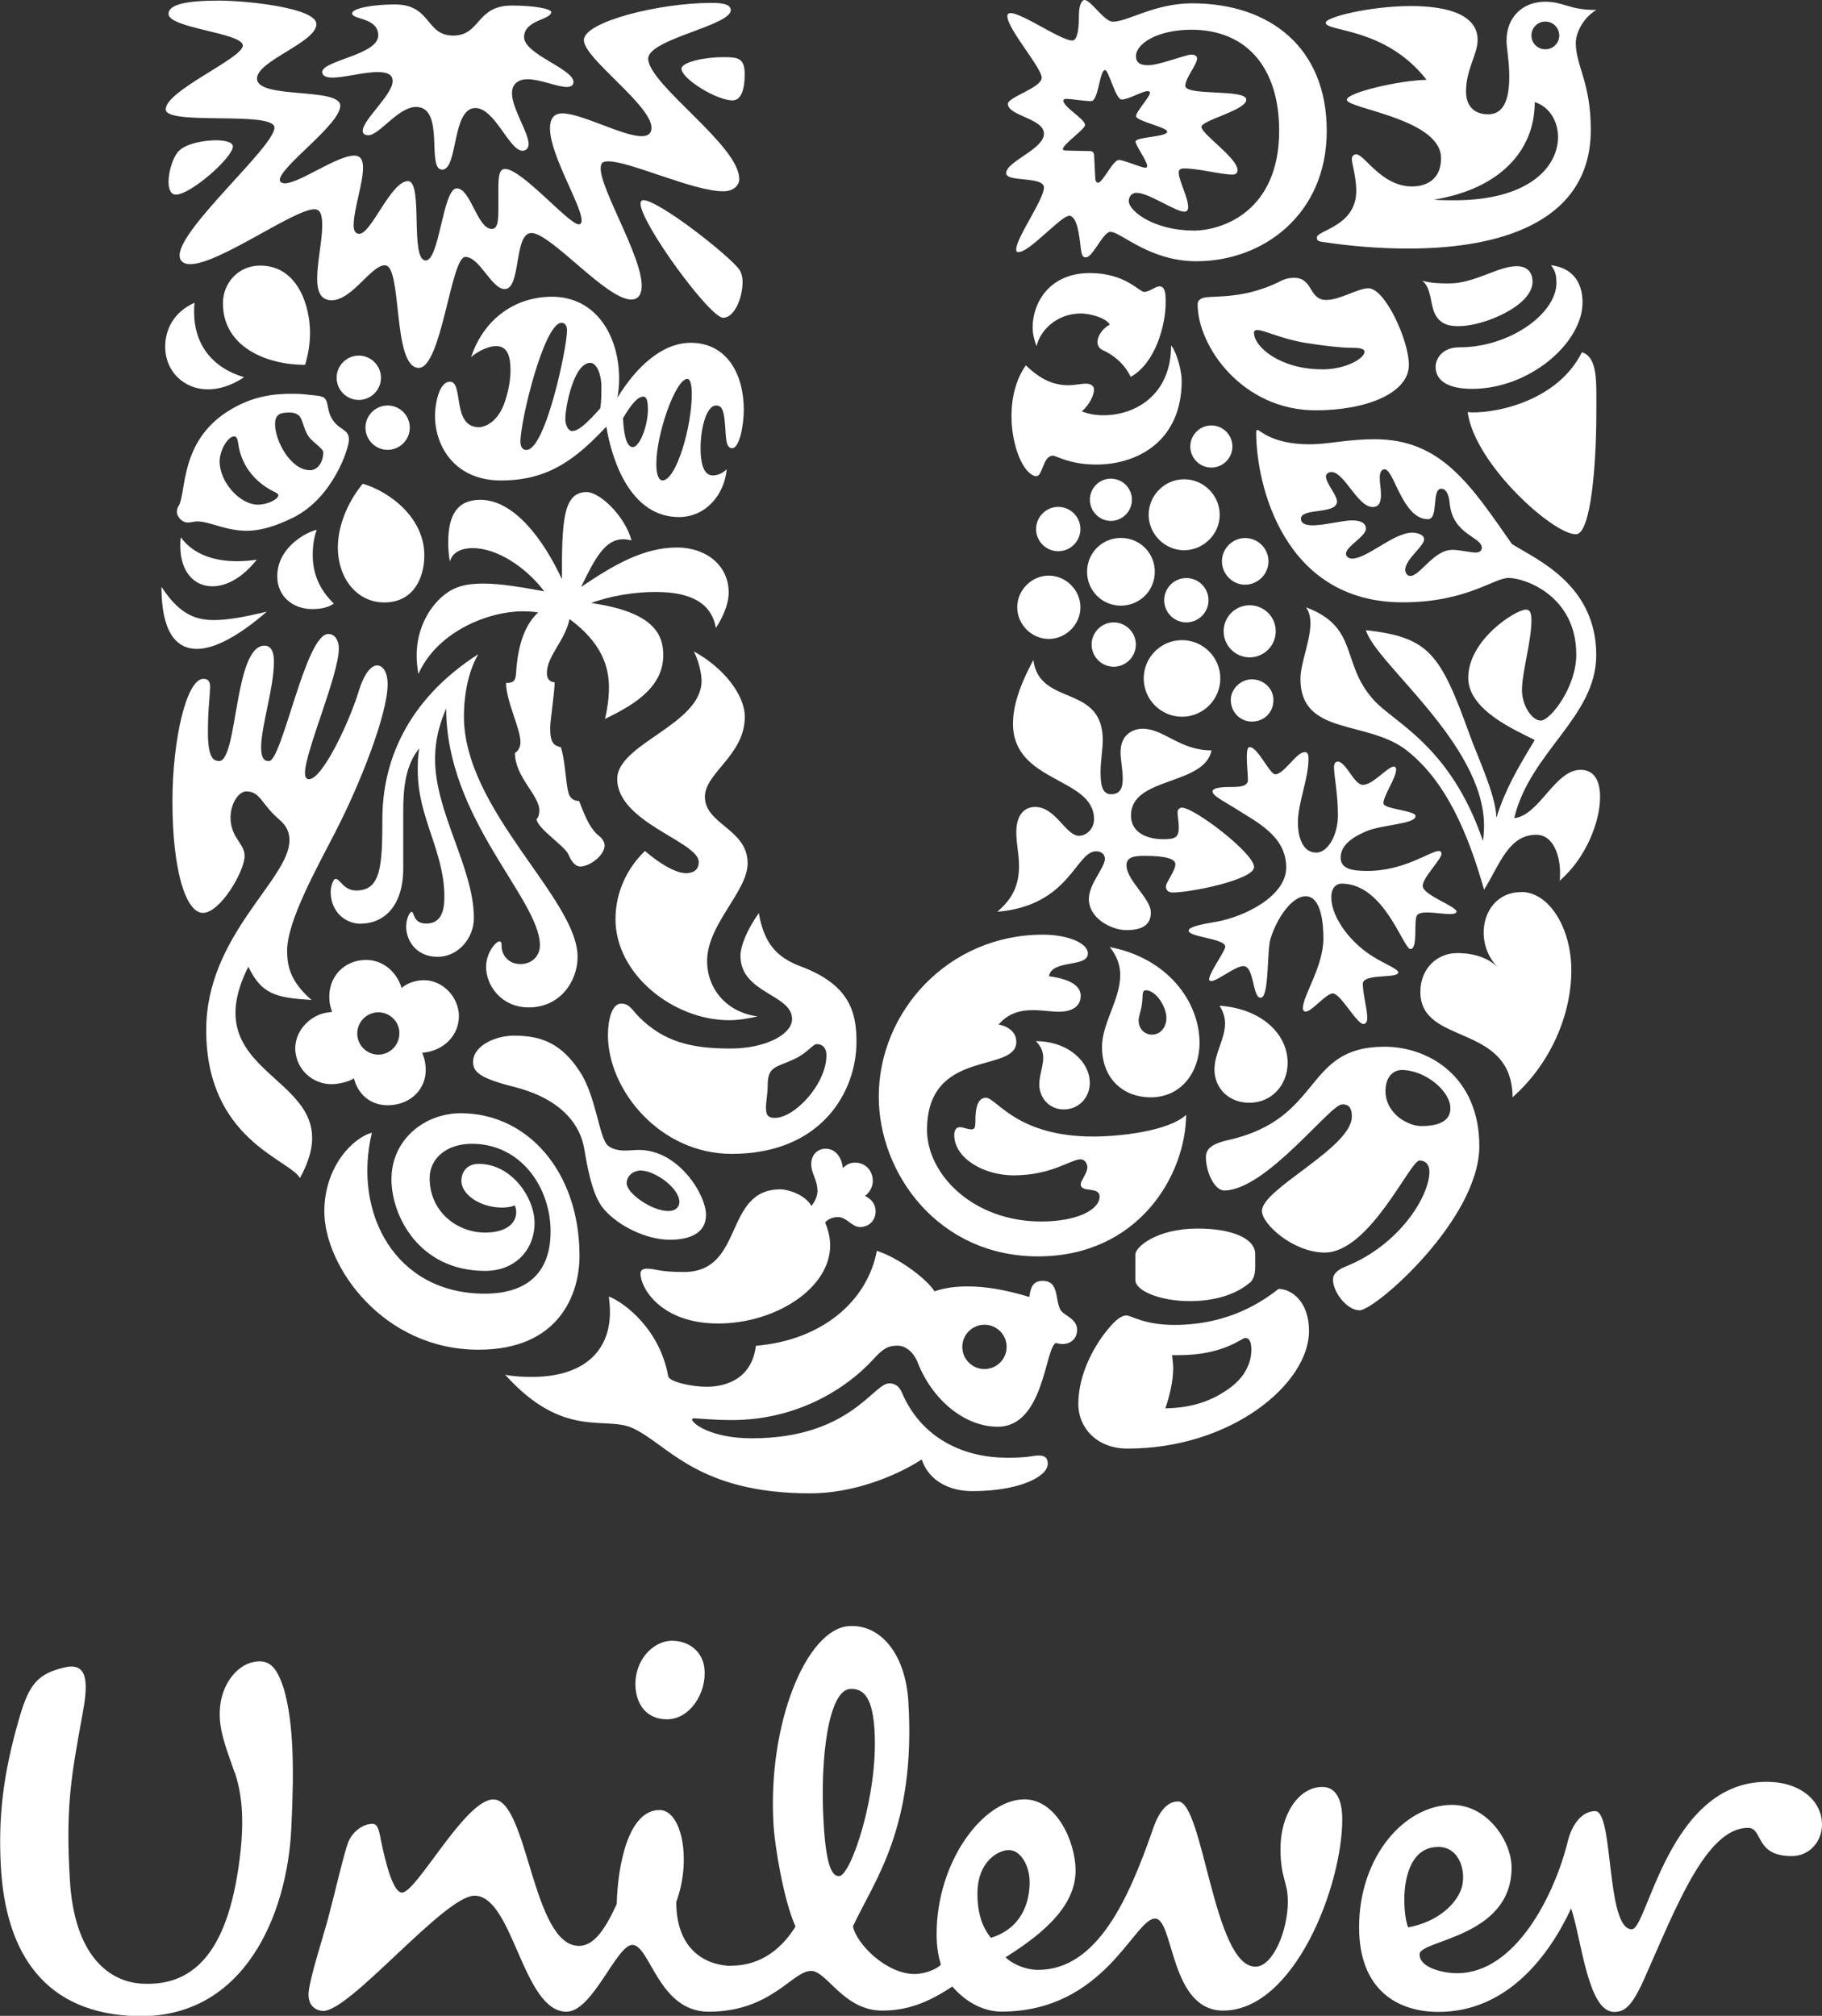
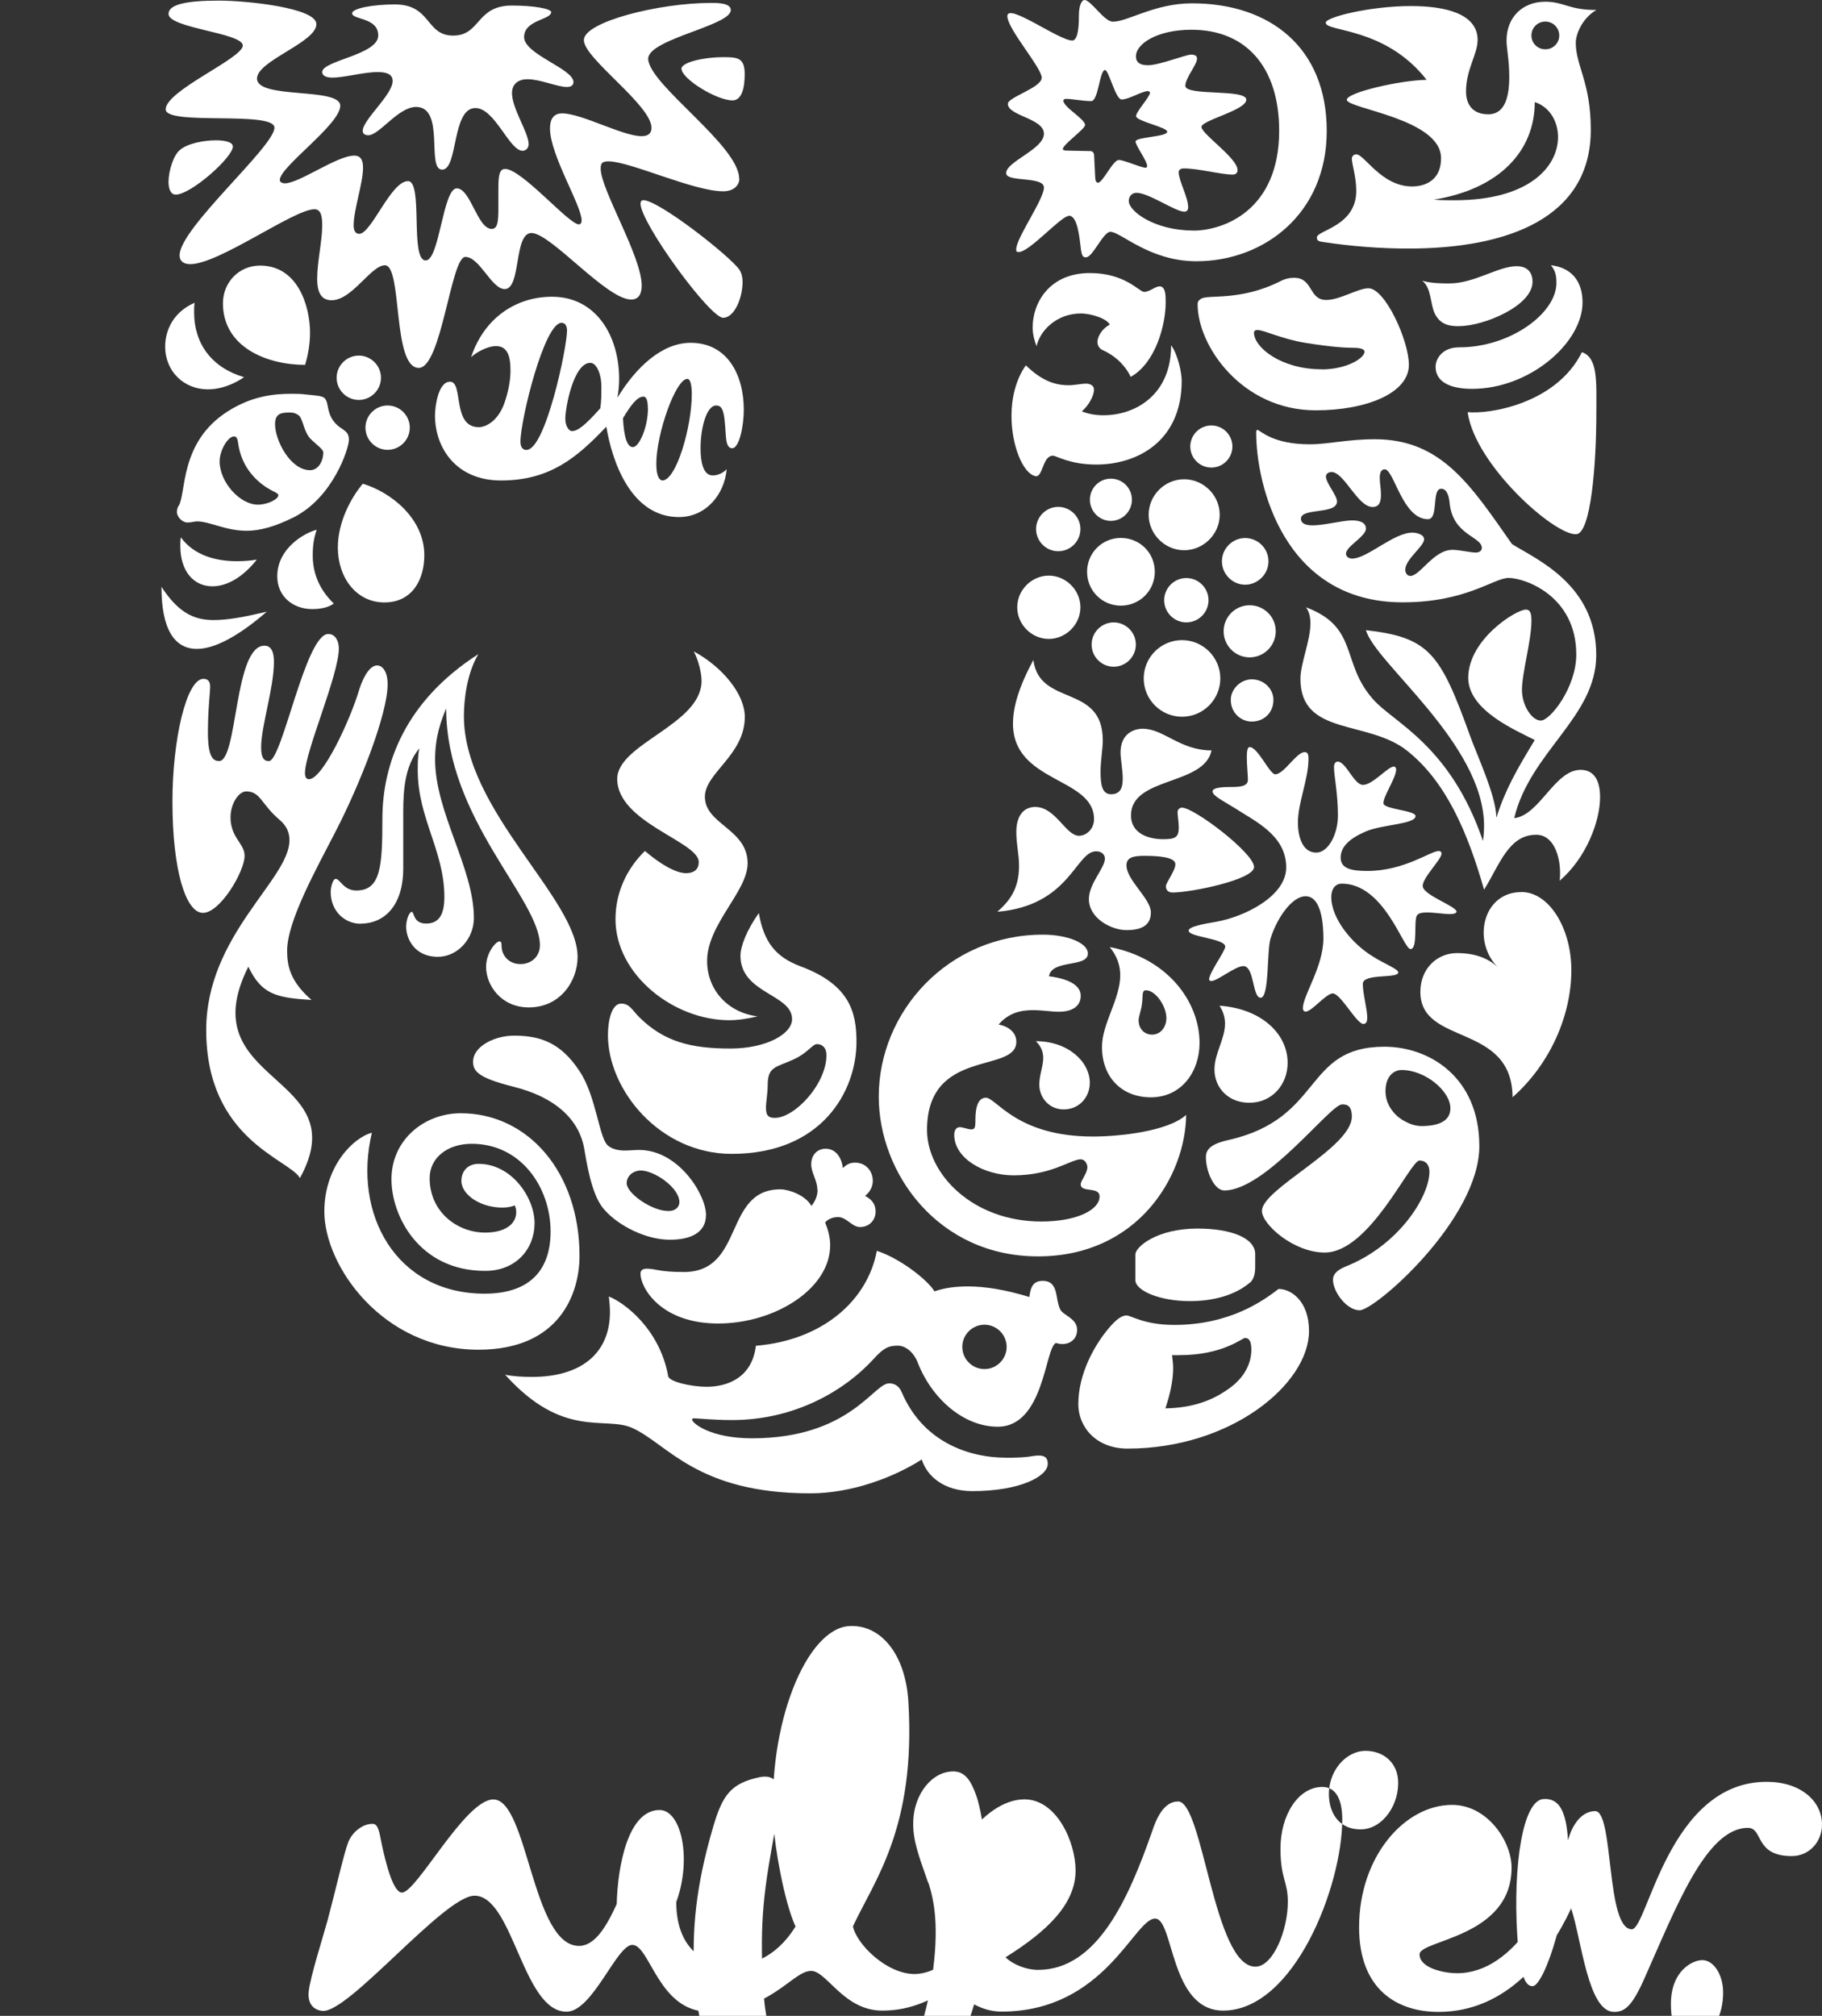
<svg xmlns="http://www.w3.org/2000/svg" id="Layer_1" viewBox="0 0 180.78 200">
  <rect x="0" y="0" width="180.78" height="200" fill="#333333" stroke="none" />
  <defs>
    <style>.cls-1{fill:#fff;stroke-width:0px;}</style>
  </defs>
  <path class="cls-1" d="m145.62,40.89c.72,5.23,8.64,12.27,10.79,12.11,1.43-.12,1.98-6.83,1.98-12.11,0-3.03.17-5.4-1.43-5.95-2.54,5.12-9.19,6.17-11.34,5.95m.44-2.31c5.72,0,10.96-4.57,10.96-8.58,0-1.87-.88-3.41-3.14-3.69.39.5.55.88.55,1.76,0,3.03-4.61,6.39-9.63,6.39-1.82,0-2.36,1.26-2.36,1.92,0,1.54,1.48,2.2,3.63,2.2m-1.21-6.22c-.77,0-1.87,0-2.48-1.21-.5-.99-.33-2.59-1.27-3.3.94.27,1.92.27,2.7.27,2.48,0,4.85-1.71,6.67-1.71,1.2,0,1.58.77,1.58,1.54,0,2.42-4.89,4.4-7.21,4.4" />
  <path class="cls-1" d="m21.73,75.51c1.87,0,1.48-11.45,4.51-11.45.72,0,.94.72.94,1.6,0,2.59-1.27,6.39-1.27,8.47,0,1.05.27,1.38.77,1.38,1.32,0,3.63-12.61,5.89-12.61.72,0,1.05.72,1.05,1.43,0,2.64-3.36,10.24-3.36,12.38,0,.33.11.6.39.6,1.38,0,4.13-5.94,5-8.92.5-1.54,1.16-2.37,1.76-2.37.55,0,1.05.61,1.05,1.87,0,2.97-2.76,9.96-5.18,14.64-1.87,3.63-4.79,8.86-4.79,11.78,0,1.49.27,3.03,2.42,4.9-3.52-.22-4.95-.55-6.27-3.3-5.89,11.72,10.84,10.57,5.12,20.97-1.04-1.87-9.3-3.8-9.3-14.69,0-9.41,8.26-14.92,8.26-18.82,0-.77-.27-1.43-.99-2.04-1.82-1.54-1.87-2.81-3.3-2.81-1.05,0-2.31,2.42-.99,4.57.44.71.83,1.16.83,1.82,0,1.54-2.42,5.66-4.13,5.66s-3.03-4.23-3.03-11.06c0-6.05,1.37-12.16,3.08-12.16.5,0,.66.33.66.77,0,.72-.22,2.15-.22,4.57,0,2.59.61,2.81,1.1,2.81" />
  <path class="cls-1" d="m35.77,91.64c2.31,0,4.24-1.71,4.24-5.5v-5.62c0-2.15.17-4.57,1.6-6.28-.16.72-.16,1.49-.16,2.2,0,4.73,2.64,7.98,2.64,12.55,0,1.7-.5,2.64-1.81,2.64s-1.16-1.16-1.43-1.16c-.22,0-.55.71-.55,1.49,0,1.16.83,2.97,3.14,2.97,1.98,0,3.58-1.81,3.58-3.85,0-4.95-3.85-10.46-3.85-15.74,0-2.31.61-3.85,1.1-5.06,0,10.95,9.3,18.93,9.3,23.5,0,1.05-.77,1.87-1.93,1.87-1.27,0-1.87-.99-1.87-1.76,0-.39-.06-.49-.22-.49-.33,0-1.32,1.1-1.32,2.53,0,1.81,1.48,4.02,4.24,4.02,3.14,0,4.84-2.64,4.84-5.01,0-5.78-11.28-14.53-11.28-23.88,0-1.6.27-4.18,1.43-6.16-7.27,4.67-9.52,10.9-9.52,16.35,0,4.74-.17,7.1-2.59,7.1-1.27,0-1.6-1.15-2.04-1.15-.33,0-.5.99-.5,1.26,0,2.04,1.49,3.19,2.97,3.19" />
  <path class="cls-1" d="m131.15,36.65c2.42,0,4.24-1.1,4.24-1.76,0-.22-.33-.38-1.05-.38s-2.15-.06-4.85-.5c-2.32-.38-4.08-1.27-4.74-1.27-.22,0-.33.11-.33.27,0,1.43,2.65,3.63,6.73,3.63m-12-6.99c.7-.47,3.8.27,7.81-1.71.49-.27.99-.38,1.43-.38,1.93,0,1.43,2.2,3.2,2.2,1.38,0,3.14-1.16,4.19-1.16,1.64,0,4.01,5.17,4.01,7.6,0,2.81-4.23,4.51-9.24,4.51-7.31,0-11.72-6.38-11.72-10.51,0-.33.16-.44.33-.55" />
  <path class="cls-1" d="m36.92,112.38c-1.82.44-4.74,3.3-4.74,7.82,0,5.39,5.78,13.71,15.3,13.71,8.04,0,10.02-5.56,10.02-9.31,0-8.31-5.12-14.15-11.78-14.15-3.63,0-6.88,2.64-6.88,6.55,0,3.64,2.75,9.09,9.3,9.09,3.08,0,4.9-2.2,4.9-4.73s-2.26-5.89-5.56-5.89c-.99,0-1.7.65-1.7,1.7,0,1.32,1.82,2.64,4.07,2.64.55,0,.99-.11,1.21-.22.11.17.16.44.16.66,0,1.27-1.21,2.04-3.08,2.04-2.81,0-5.51-2.09-5.51-5.4,0-1.98,1.71-3.41,4.18-3.41,4.9,0,7.82,4.35,7.82,8.7,0,3.91-2.14,6.17-6.55,6.17-8.81,0-13.1-7.93-11.18-15.97" />
  <path class="cls-1" d="m95.48,133.63c0,1.22.99,2.2,2.2,2.2s2.2-.99,2.2-2.2-.99-2.2-2.2-2.2c-1.21,0-2.2.99-2.2,2.2m4.27,11c2.64,0,2.51-.22,3.33-.22s.88.49.88.83c0,1.21-2.7,2.7-7.49,2.7-2.81,0-4.51-1.49-5.01-3.14-2.75,1.76-6.93,3.36-11.06,3.36-11.28,0-14.14-4.9-17.67-6.49-2.7-1.21-6.83,1.15-12.61-5.28.77.17,1.82.22,2.64.22,5.06,0,7.76-2.47,7.76-6.44,0-.5-.05-1.04-.11-1.54,1.54.6,5.06,3.24,5.89,7.92.11.55,2.37,1.04,3.8,1.04,1.98,0,4.51-.83,4.9-4.07,6.6-.55,11.07-4.46,12-9.42,2.36.77,5.06,2.92,5.72,4.02.94-.33,2.03-.49,3.3-.49,1.76,0,3.75.33,6.11,1.05.11-.72.22-1.6,1.32-1.6,1.65,0,1.21,1.82,1.76,2.86.28.55,1.66.88,1.66,1.98s-.89,1.43-1.43,1.43c-.22,0-.5-.05-.66-.11-1.1.38-1.15,8.31-5.78,8.31-3.41,0-6.55-2.81-7.93-6.33-.39-1.04-1.21-1.71-1.98-1.71-.88,0-1.38.17-2.42,1.33-2.97,3.24-7.93,6.05-14.04,6.05-1.87,0-3.36-.17-3.74-.17-.22,0-.22.06-.22.11,0,.39,1.87,1.87,5.94,1.87,9.69,0,12.06-5.45,13.6-5.45.22,0,.88,0,1.26.88,2.25,5.28,7.18,6.49,10.26,6.49" />
  <path class="cls-1" d="m133.14,109.58c-1.16,0-7.55,8.53-11.67,8.53-.99,0-1.82-1.87-1.82-3.3,0-.77.49-1.32,2.26-1.71,9.46-2.15,7.37-9.25,15.46-9.25,4.46,0,9.41,3.03,9.41,9.86,0,7.27-10.34,16.29-11.88,16.29-1.27,0-2.64-1.82-2.64-3.03,0-.38.17-.88,1.27-1.32,5.27-2.1,8.3-6.94,8.3-9.41,0-.55-.27-1.1-.99-1.1-.93,0-4.94,9.13-9.4,9.13-3.09,0-6.23-2.8-6.23-4.13,0-2.2,8.92-6.27,8.92-9.36,0-1.16-.55-1.21-.99-1.21m5.93-3.41c-.77,0-1.6.61-1.6,2.1,0,1.65,1.27,2.69,1.98,3.02.39.22.99.44,1.59.44,1.6,0,2.87-.44,2.87-1.76,0-1.7-2.48-3.8-4.84-3.8" />
  <path class="cls-1" d="m36.26,42.43c0,1.21.99,2.2,2.2,2.2s2.2-.99,2.2-2.2-.99-2.2-2.2-2.2c-1.21,0-2.2.99-2.2,2.2m-2.86-4.95c0,1.21.99,2.2,2.2,2.2s2.2-.99,2.2-2.2-.99-2.2-2.2-2.2-2.2.99-2.2,2.2m-1.98,15.08c-1.27.33-3.91,1.87-3.91,4.62,0,1.98,1.54,3.25,3.47,3.25.99,0,1.7-.22,2.14-.55-1.54-1.49-2.09-3.14-2.09-4.79,0-1.16.17-1.87.39-2.53m-13.48.77c-.05.28-.05.55-.05.82,0,2.59,1.37,4.02,3.19,4.02,1.37,0,2.97-.83,4.4-2.65-.6.11-1.32.16-1.98.16-2.03,0-4.23-.55-5.55-2.36m-1.93,4.9c0,4.18,1.27,6.16,3.52,6.16,1.76,0,4.13-1.27,6.93-3.69-2.15.5-3.8.83-5.28.83-1.98,0-3.52-.77-5.17-3.3m14.25-22.02c.27-.88.49-1.98.49-3.19,0-2.64-1.21-6.66-4.95-6.66-2.14,0-3.69,1.7-3.69,3.74,0,4.35,4.35,6.11,8.15,6.11m-4.68,13.87c-1.81,0-3.8-2.26-3.8-4.29,0-1.1.82-2.48,1.43-2.48.22,0,.33.17.39.55.33,2.7,2.09,4.24,3.74,5.01.17.11.27.17.27.27,0,.39-1.05.94-2.04.94m5.07-6.72c.38.52,1.43,1.16,1.43,1.54,0,.77-.44,1.76-1.32,1.76-1.93,0-3.47-2.92-3.47-4.57,0-1.04.6-1.15,1.43-1.15.39,0,.55.05.83.22.5.27.5,1.37,1.1,2.2m-12.93,6.83c-.1.17-.17.39-.17.61,0,.5.55,1.05,1.04,1.05.44,0,.72-.11.94-.11,1.32,0,2.81.93,4.96.93,1.26,0,2.75-.39,4.62-1.32,3.96-1.98,5.51-6.88,5.51-7.71,0-1.05-.84-.91-1.54-1.87-.7-.96-.43-1.81-.88-2.26-.26-.26-1.04-.27-2.04-.38-.33-.04-.77-.05-1.21-.05-1.81,0-3.97.22-6.38,1.76-4.77,3.05-4.07,8.09-4.84,9.36m18.27-2.2c-1.21,1.43-2.48,3.85-2.48,6.33,0,2.97,1.82,5.45,4.62,5.45s3.96-2.31,3.96-4.68c0-3.69-3.36-6.28-6.11-7.1m-11.78-10.57s-1.6,1.21-3.58,1.21c-2.36,0-4.24-1.76-4.24-4.24,0-1.71.88-3.47,2.92-4.35-.05.33-.05.61-.05.94,0,3.14,1.76,5.5,4.95,6.44" />
  <path class="cls-1" d="m121.24,55.69c0,1.27,1.05,2.32,2.3,2.32s2.32-1.04,2.32-2.32-1.05-2.31-2.32-2.31c-1.25,0-2.3,1.04-2.3,2.31m.17,6.94c0,1.43,1.16,2.59,2.58,2.59s2.59-1.16,2.59-2.59-1.16-2.58-2.59-2.58-2.58,1.16-2.58,2.58m-7.93,4.68c0,2.09,1.7,3.8,3.8,3.8s3.8-1.71,3.8-3.8-1.71-3.8-3.8-3.8c-2.1,0-3.8,1.71-3.8,3.8m2.03-7.76c0,1.21.99,2.2,2.2,2.2s2.2-.99,2.2-2.2-.99-2.2-2.2-2.2-2.2.99-2.2,2.2m-7.2,4.4c0,1.21.99,2.2,2.19,2.2s2.2-.99,2.2-2.2-.99-2.2-2.2-2.2c-1.2,0-2.19.99-2.19,2.2m5.66-12.88c0,1.92,1.6,3.52,3.52,3.52s3.53-1.59,3.53-3.52-1.6-3.52-3.53-3.52c-1.93,0-3.52,1.59-3.52,3.52m4.13-6.77c0,1.15.94,2.09,2.09,2.09s2.09-.94,2.09-2.09-.94-2.09-2.09-2.09-2.09.94-2.09,2.09m-9.96,5.28c0,1.16.94,2.1,2.08,2.1s2.09-.94,2.09-2.1-.94-2.09-2.09-2.09-2.08.93-2.08,2.09m-.28,7.15c0,1.87,1.49,3.36,3.35,3.36s3.37-1.48,3.37-3.36-1.49-3.36-3.37-3.36c-1.86,0-3.35,1.49-3.35,3.36m-6.93,3.52c0,1.71,1.43,3.14,3.13,3.14s3.14-1.43,3.14-3.14-1.44-3.14-3.14-3.14-3.13,1.43-3.13,3.14m1.87-7.76c0,1.21.99,2.2,2.2,2.2s2.2-.99,2.2-2.2-.99-2.2-2.2-2.2-2.2.99-2.2,2.2m19.32,16.95c0-1.1.99-2.04,2.08-2.04,1.21,0,2.15.94,2.15,2.04,0,1.27-.94,2.15-2.15,2.15-1.09,0-2.08-.88-2.08-2.15" />
  <path class="cls-1" d="m123.55,132.75c.28,0,.61.16.61,1.15,0,1.21-.55,2.81-2.52,4.07-1.38.94-3.25,1.71-6.01,1.76.44-1.32.77-2.69.77-4.01,0-.44-.06-.77-.11-1.27h.72c4.35,0,6.23-1.71,6.54-1.71m.44-5.45c.45-.38.55-.99.55-1.6v-1.27c0-1.6-2.41-2.53-5.72-2.53-4.02,0-6.17,1.81-6.17,2.58v2.53c0,1.05,2.42,2.09,5.4,2.09,2.37,0,4.52-.61,5.94-1.82m2.87.61c-1.43,1.1-4.78,3.57-10.35,3.57-2.97,0-4.29-.94-4.74-.94-.55,0-1.16.55-1.76,1.27-1.31,1.54-3.02,4.41-3.02,7.54,0,2.2,1.71,4.4,4.89,4.4,10.3,0,18-6.44,18-11.66,0-2.97-1.76-4.18-3.03-4.18" />
  <path class="cls-1" d="m128.78,81.62c0,1.37.44,2.97,1.82,2.97,1.16,0,2.15-1.76,2.15-3.69,0-2.2-.39-3.91-.39-4.79,0-.38.17-.55.39-.55.83.06,1.6,2.31,2.48,2.31.99,0,2.47-1.82,3.08-1.82.16,0,.22.22.22.28,0,.83-1.27,2.64-1.27,3.36,0,.6,3.19.71,3.19,1.27,0,.83-3.35.83-4.95,1.54-1.54.66-2.48,1.48-2.48,2.59s1.11,1.32,2.65,1.32c3.68,0,6.26-1.98,7.09-1.98.17,0,.27.11.27.27,0,.55-1.87,2.37-1.87,3.19,0,.93,3.42,2.03,3.36,2.58-.06.16-.28.22-.66.22-.61,0-1.54-.16-2.26-.16-.44,0-.83.05-.99.27-.38.44.11,3.36-.66,3.36-.72,0-2.59-6.49-6.82-6.49-.61,0-1.04.49-1.04,1.32,0,2.2,2.15,4.73,4.18,5.94.93.61,2.47,1.21,2.47,1.54,0,.66-3.52.06-3.52,1.15,0,.99.44,2.48.44,3.36,0,.28-.06.61-.39.61-.66,0-2.26-3.03-3.03-3.03-.66,0-2.09,1.81-2.7,1.81-.16,0-.27-.16-.27-.33,0-1.27,2.04-4.13,2.04-6.94,0-1.32-.17-4.18-1.77-4.18-1.32,0-2.81,2.09-3.47,4.18-.39,1.21-.11,5.89-.99,5.89-.83,0-.61-3.14-1.71-3.14-.81,0-2.58,1.48-3.18,1.48-.11,0-.22-.05-.22-.16,0-.66,1.6-2.81,1.6-3.25,0-.82-3.63-.93-3.63-1.59,0-.39,1.43-.66,2.75-.88,2.8-.5,6.93-2.53,6.93-5.39,0-3.19-3.08-4.57-5.11-5.89-1.05-.66-2.2-1.21-2.2-1.65s1.32-.44,1.87-.44c.82,0,1.64-.05,1.64-.71,0-.5-.11-1.48-.11-2.26,0-.55.06-.99.28-.99.82,0,1.98,2.7,2.54,2.7.88,0,2.09-2.2,2.92-2.2.27,0,.38.17.38.66,0,2.04-1.05,4.34-1.05,6.33m-26.25-16.13c.61,4.68,6.89,2.31,6.89,7.98,0,.83-.22,2.04-.22,3.08,0,1.21.11,2.26,1.04,2.26s1.16-.66,1.16-1.54-.22-1.98-.22-2.59c0-1.93,1.38-2.37,2.2-2.37,2.09,0,3.69,2.15,6.83,2.15-.72,3.52-7.99,2.59-7.99,6.44,0,1.93,1.93,2.37,3.2,2.37,1.16,0,1.54-.17,1.54-1.15,0-.55-.12-1.16-.12-1.54,0-.22.17-.44.44-.44,1.21,0,7.15,4.51,7.15,5.89,0,1.26-6.27,2.53-8.09,2.53-.55,0-.66-.39-.66-.61,0-.38.94-1.54.94-2.2,0-.49-.82-.83-3.03-.83-1.05,0-1.82.11-1.82.94,0,1.48,2.42,3.3,2.42,4.67,0,1.1-.66,1.76-2.42,1.76-1.49,0-3.73-1.16-3.73-3.08,0-1.54,1.59-3.08,1.59-4.02,0-.28-.21-.72-.87-.72-2.04,0-2.59,5.39-9.8,6,1.16-1.04,2.15-2.2,2.15-4.56,0-1.16-.27-2.1-.27-3.36,0-1.65.77-2.48,1.87-2.48,2.04,0,3.03,2.86,4.35,2.86.72,0,1.49-.66,1.49-1.65,0-4.18-8.04-3.58-8.04-9.47,0-1.6.54-3.58,2.03-6.33" />
  <path class="cls-1" d="m112.98,101.27c0,.77.55,1.38,1.32,1.38.88,0,1.43-.77,1.43-1.65,0-1.15-1.05-2.75-2.04-2.75-.44,0-.27.66-.39,1.38-.05.55-.33,1.21-.33,1.65m-2.87-7.32c5.78,1.1,8.92,5.45,8.92,9.52,0,2.81-1.76,5.39-4.84,5.39-2.81,0-4.84-1.92-4.84-5.01,0-2.31,1.81-4.73,1.81-7.1,0-.93-.28-1.87-1.05-2.81m-7.31,9.36c.55.55.72,1.1.72,1.65,0,.83-.39,1.71-.39,2.64,0,1.32.99,2.47,2.42,2.47,1.54,0,2.59-1.21,2.59-2.64,0-2.09-2.16-4.13-5.35-4.13m18.22-3.52c.39.6.55,1.21.55,1.76,0,1.54-1.05,2.97-1.05,4.57,0,1.82,1.38,3.3,3.46,3.3,2.26,0,3.8-1.81,3.8-3.96,0-2.91-2.65-5.39-6.77-5.67m-16.9-2.92c2.54.33,3.14,1.21,3.14,1.93,0,1.21-1.1,1.59-2.15,1.59-.77,0-1.65-.16-2.59-.16-1.21,0-2.42.27-3.41,1.43.71.11,1.76.61,1.76,1.71,0,3.19-8.86.55-8.86,8.75,0,4.35,4.51,9.08,11.34,9.08,3.53,0,5.78-1.16,5.78-2.48,0-1.04-1.87-.33-1.87-1.21,0-.38.66-1.1.66-1.71,0-.27-.22-.77-.66-.77-.99,0-2.87,1.59-6.66,1.59-2.97,0-5.89-1.7-5.89-4.01,0-.5.22-.77.55-.77s.78.22,1.16.22c.33,0,.39-.22.39-.83s0-2.31,1.04-2.31,3.03,3.85,10.63,3.85c2.52,0,7.42-.49,9.24-2.15-.06,6.06-4.79,14.04-14.7,14.04s-15.8-8.26-15.8-15.85c0-8.42,6.88-16.07,16.29-16.07,2.42,0,4.46.82,4.46,1.87,0,1.43-3.58.55-3.86,2.26" />
  <path class="cls-1" d="m68.52,34.01c3.63,0,5.28,3.14,5.28,6.66,0,1.54-.44,3.8-1.15,3.8s-.6-1.27-.72-2.42c-.11-1.49-.38-1.82-.88-1.82-.94,0-1.54,2.2-1.54,4.24,0,1.26.22,2.7,1.21,2.7.55,0,1.05-.28,1.38-.61-.22,2.53-2.09,4.74-4.73,4.74-4.84,0-6.66-5.67-7.21-8.97-2.92,3.08-5.61,5.34-10.45,5.34-4.51,0-6.55-3.3-6.55-6.44,0-.94.33-3.36,1.49-3.36,1.37,0,.16,4.51,2.86,4.51.66,0,1.87-.55,2.53-2.37.39-1.1.61-2.26.61-3.25,0-1.49-.33-2.42-1.43-2.42-.94,0-2.09.71-2.48,1.1,1.32-3.96,4.52-6,8.03-6,4.35,0,6.66,3.85,6.66,8.15,0,.6-.06,1.26-.17,1.87,1.87-3.08,4.46-5.45,7.26-5.45m-4.24,6.5c0-.94-.22-1.16-.44-1.16-.55,0-1.15.66-2.03,2.15.11,1.98.44,2.86.99,2.86.6,0,1.49-1.93,1.49-3.85m-7.54,2.26c.61,0,1.38-.66,2.81-2.26.11-.72.11-1.38.11-2.2,0-1.1-.44-2.31-1.1-2.31-1.65,0-2.48,4.4-2.48,5.56,0,.66.33,1.21.66,1.21m8.97,4.9c1.37,0,2.92-5.29,2.92-8.59,0-.72-.11-1.49-.44-1.49-1.16,0-3.08,5.45-3.08,8.42,0,1.16.27,1.65.61,1.65m-13.48-3.03c1.87,0,4.01-10.13,4.01-11.83,0-.44-.16-.77-.55-.77-1.71,0-4.07,9.63-4.07,11.78,0,.39.11.83.61.83" />
-   <path class="cls-1" d="m58.22,48.82c-2.36,0-2.47,2.87-2.47,8.64-1.76-3.8-4.68-7.87-8.09-7.87-2.31,0-3.19,1.54-3.19,4.24,0,.55.06,1.38.17,1.87.27-.93,1.16-1.32,2.26-1.32,2.37,0,5.23,1.82,7.1,4.29-2.15-.39-4.24-.77-6-.77-1.1,0-2.09.11-2.92.5-1.6.71-3.74,3.08-3.74,6.66,0,.55.06,1.15.17,1.81,1.92-4.29,7.04-6.22,10.35-6.22.66,0,1.15.05,1.54.11-1.7,1.54-2.09,4.24-2.2,6.05-.05.88-.39.94-.99.94,0,1.81,1.43,4.51,1.43,5.89,0,.5-.27.94-.55,1.05,0,2.42,2.42,4.18,2.42,5.72,0,.39-.11.72-.28.88.17.99,2.83,2.66,3.17,3.49.42,1.02.9,1.19,1.17,1.19.94,0,2.42-1.1,2.42-2.1,0-.33-.27-.72-.49-.88-1.05-.77-1.6-2.42-2.04-3.52-.39,0-.88-.16-1.06-.81-.3-1.14-.31-3.26-.76-4.53-.71-.16-1.05-.44-1.05-1.92,0-.72.44-3.52.44-4.52-.33,0-.77-.22-.77-.88,0-1.76,1.76-3.14,2.25-5.39,3.14,2.31,3.91,4.67,3.91,6.77,0,1.1-.16,2.15-.39,3.14,2.31-1.16,5.78-2.86,5.78-6.33,0-2.04-.94-4.29-7.16-5.17,1.92-.72,4.35-1.1,6.38-1.1,3.52,0,5.56,1.1,6,3.57.72-1.1,1.27-2.37,1.27-3.52,0-2.7-2.26-4.46-5.12-4.46-3.36,0-6.33,1.76-9.52,3.91,1.43-2.97,2.42-4.73,4.18-4.73.27,0,.55.06.82.11-.66-2.42-3.14-4.79-4.46-4.79" />
  <path class="cls-1" d="m150.95,88.5c2.75,0,4.96,3.58,4.96,7.76,0,4.46-2.09,9.3-5.83,12.6-.06-7.43-9.15-5.06-9.15-10.45,0-2.31,1.65-3.85,3.64-3.85,1.76,0,3.14.5,4.13,1.49-.99-.94-1.49-2.26-1.49-3.52,0-2.09,1.32-4.02,3.73-4.02" />
  <path class="cls-1" d="m110.12,32.2c-.44-.72-2.09-1.1-2.86-1.1-2.43,0-4.08,1.71-4.41,3.25-.22-.55-.39-1.21-.39-1.87,0-2.42,1.65-5.39,5.68-5.39,3.51,0,4.89,1.87,5.38,1.87.55,0,1.1-.55,1.54-.55.6,0,.6.94.6,1.6,0,2.2-.99,6-3.47,7.38-.44-.94-1.32-1.98-2.75-2.64-.38-.16-.55-.49-.55-.82,0-.61.55-1.38,1.2-1.71m-8.31,4.02c1.43,1.38,2.7,1.98,4.24,1.98.61,0,1.33-.16,1.71-.16.49,0,.82.22.82.6,0,.61-.55,1.6-1.21,2.15.66.27,1.38.39,2.15.39,3.12,0,6.71-1.98,6.71-6.94.66.88,1.05,2.7,1.05,3.52,0,6-4.41,8.31-8.47,8.31-2.65,0-3.97-.88-4.3-.88-1.04,0-.99,2.09-1.7,2.04-1.27-.22-2.42-3.03-2.42-6,0-1.76.44-3.63,1.43-5.01" />
  <path class="cls-1" d="m54.7,1.21c0-.33-1.65-.66-3.91-.66-3.58,0-3.08,2.98-5.83,2.98s-2.15-3.09-5.78-3.09c-2.2,0-4.24.39-4.24.88,0,.66,2.59.39,2.59,2.2,0,1.93-5.56,2.48-5.56,3.63,0,.38.44.55.99.55,1.21,0,3.14-.55,4.51-.55.77,0,1.49.16,1.49.88,0,1.38-2.97,3.85-2.97,4.95,0,.33.27.44.55.44,1.1,0,2.97-2.81,4.74-2.81,2.92,0,.99,6.22,2.59,6.22s.94-6.11,3.3-6.11c1.93,0,3.36,4.24,4.68,4.24.33,0,.6-.27.6-.66,0-1.15-1.65-3.52-1.65-5.06,0-.94.66-1.38,1.54-1.38,1.26,0,2.97.77,3.9.77.33,0,.66-.11.66-.49,0-1.32-4.9-2.75-4.9-4.46,0-1.71,2.69-1.71,2.69-2.48m12.93,5.62c0,.99,3.47,3.14,5.06,3.14.93,0,1.21-1.27,1.21-2.59,0-1.65-.71-1.7-2.15-1.7-1.82,0-4.13.49-4.13,1.16m5.73,10.9c0-3.3-8.93-9.3-9.03-11.89,0-.24.12-.47.32-.68,1.53-1.61,7.88-2.79,7.88-4.16,0-.71-1.32-.71-1.98-.71-5.12,0-12.6,1.87-12.6,3.69s6.71,6.44,6.71,8.7c0,.61-.39.83-.99.83-1.87,0-5.94-2.26-7.87-2.26-.88,0-1.21.6-1.21,1.49,0,2.64,3.14,7.65,3.14,9.13,0,.17-.06.39-.28.39-.99,0-5.66-5.5-7.32-5.5-.61,0-.66.82-.66,2.04v1.87c0,1.26-.06,2.04-.66,2.04-1.43,0-2.09-4.02-3.47-4.02s-1.71,7.15-3.08,7.15c-1.6,0-.22-7.87-1.76-7.87-1.7,0-3.63,5.23-4.84,5.23-.44,0-.55-.44-.55-.83,0-1.59.93-4.18.93-5.72,0-.77-.22-1.21-.88-1.21-1.71,0-5.45,2.75-6.88,2.75-.22,0-.5-.11-.5-.33,0-1.32,6-5.5,6-7.37s-8.26-.61-8.26-2.7c0-1.76,5.89-3.58,5.89-5.39C31.42.77,24.43.06,21.73.06c-3.25,0-5.01.38-5.01,1.32,0,1.43,7.37,1.87,7.37,3.14s-7.65,4.46-7.65,6.33c0,1.65,10.79.11,10.79,1.82,0,1.87-9.41,9.96-9.41,12.66,0,.61.44.88,1.05.88,2.86,0,10.29-5.45,12.33-5.45.72,0,.77.88.77,1.65,0,1.43-.5,3.63-.5,5.23,0,1.26.33,2.15,1.43,2.15,2.04,0,3.91-3.47,5.29-3.47,1.76,0,.71,10.18,3.36,10.18,2.26,0,3.19-11.01,4.62-11.01s2.59,3.19,3.91,3.19c1.65,0,.88-5.56,2.65-5.56,1.92,0,7.43,6.6,9.9,6.6.77,0,1.04-.61,1.04-1.38,0-2.92-4.07-9.52-4.07-11.61,0-.55.16-.72.77-.72,2.15,0,8.42,2.97,11.39,2.97.99,0,1.6-.55,1.6-1.27m-50.25-3.19c0,1.1-4.18,4.79-5.67,4.79-.55,0-.72-.66-.72-1.26,0-1.1.5-2.64,1.1-3.14.71-.66,2.37-.99,3.63-.99.77,0,1.65.16,1.65.6m40.45,5.67c0,1.93,6.88,11.34,8.2,11.34,1.1,0,1.93-1.93,1.93-3.58,0-.44-.11-.88-.33-1.21-.99-1.38-7.98-6.88-9.53-6.88-.17,0-.27.17-.27.33" />
  <path class="cls-1" d="m151.95,3.52c0,.77.61,1.37,1.38,1.37s1.38-.61,1.38-1.37-.61-1.38-1.38-1.38-1.38.61-1.38,1.38m-8.97,12.16c0-3.91-9.35-4.9-9.35-5.78,0-.72,5.22-1.93,7.92-1.98-4.13-5.28-10.01-4.73-10.01-5.67,0-.55,4.4-1.65,8.47-1.65,3.41,0,6.6.77,6.6,3.36,0,1.43-1.15,2.92-1.15,5.12,0,1.21.6,2.26,2.2,2.26,1.71,0,2.09-1.82,2.09-3.74,0-1.59-.27-2.81-.27-3.58,0-2.31,1.59-3.85,3.84-3.85,1.87,0,2.31.82,5.07.82-1.48.88-2.04,2.48-2.04,3.25,0,2.31,1.49,3.91,1.49,8.64,0,8.69-8.14,11.78-18.11,11.78-2.74,0-5.66-.22-8.52-.66-.44-.06-.55-.17-.55-.44,0-.72,3.91-1.1,3.91-4.62,0-1.38-.44-2.7-.44-3.19,0-.27.22-.44.44-.44.82,0,2.48,3.19,5.55,3.19.82,0,2.86-.28,2.86-2.81m9.3-5.56c0,4.9-3.57,8.64-10.02,9.68.72.06,1.38.06,2.04.06,7.53,0,10.29-3.41,10.29-6.27,0-1.6-.88-3.03-2.32-3.47" />
  <path class="cls-1" d="m148.49,81.07c.88-2.75,1.99-4.68,3.79-7.65-1.8-.93-6.6-2.92-6.6-6.17,0-3.8,4.74-6.77,5.72-6.77.44,0,.55.39.55,1.1,0,1.98-.94,5.17-.94,6.88,0,1.54.99,3.03,1.87,3.03.94,0,3.52-3.3,3.52-6.55,0-5.84-5.12-7.6-6.71-7.6-1.49,0-4.18,2.42-10.52,2.42-11.83,0-14.53-11.72-14.53-16.84,0-.22.06-.27.11-.27.27,0,1.43,1.43,5.18,1.43,1.93,0,3.69-.5,6.5-.5,6.59,0,9.51,4.57,13.59,10.4,2.46,1.54,8.36,4.02,8.36,11.01,0,6.16-6.56,9.58-8.14,16.18,2.52-.27,4.01-4.79,6.59-4.79,1.33,0,1.93,1.05,1.93,2.7,0,2.42-1.38,6.05-4.02,8.31.05-.22.05-.5.05-.83,0-1.54-.6-3.74-2.37-3.74-2.74,0-3.62,2.97-5.17,5.45-1.6-5.61-3.74-10.68-7.6-13.76-3.9-3.14-10.62-1.43-10.62-7.16,0-1.54.99-3.74.99-5.5,0-.6-.11-1.16-.44-1.6,5.29,1.99,3.42,5.5,6.67,9.14,2.02,2.31,7.64,4.52,10.89,14.04.05-.27.11-.99.11-1.48,0-8.15-10.78-16.13-11.72-19.43,6.27.72,7.37,2.26,10.34,10.51.6,1.71,2.59,5.95,2.59,8.03m-1.43-26.69c0-1.16-2.92-1.26-3.2-4.51-.05-.5-.22-1.37-.83-1.37-.99,0-.22,3.02-1.32,3.02-2.53,0-3.36-4.95-4.29-4.95-.22,0-.49.16-.49.83,0,.6.12.99.12,1.7s-.17,1.21-.83,1.21c-1.49,0-2.81-3.47-4.08-3.47-.27,0-.55.17-.55.44,0,.66,1.1,1.87,1.1,2.48,0,1.32-3.58.61-3.58,1.71,0,.49.49.66,1.16.66,1.16,0,2.97-.49,3.91-.49.55,0,1.38.11,1.38.82,0,.77-1.98,1.76-1.98,2.48,0,.33.33.49.61.49,1.49,0,4.12-2.58,5.99-2.58.33,0,1.15.16,1.15.66,0,.71-1.87,1.98-1.87,3.03,0,.27.17.61.5.61.98,0,2.31-2.59,4.18-2.59.72,0,1.77.27,2.32.27.44,0,.6-.27.6-.44" />
  <path class="cls-1" d="m106.05,21.4c.88,0,1.05,2.15,1.21,3.41.11.66.22.72.5.72.66,0,1.7-2.53,2.41-2.53,1.05,0,3.86,2.92,8.54,2.92,6.66,0,12.93-4.68,12.93-12.93S126.03.33,118.27.33c-3.69,0-6.39,1.82-7.82,1.82-.87.06-2.19-2.15-2.85-2.15-.27,0-.55.55-.55,1.49,0,.61,0,2.53-.66,2.53-1.33,0-6.44-3.79-6.44-2.42,0,1.27,3.41,5.12,3.41,6.11s-3.36,1.93-3.36,2.59c0,1.21,3.58,1.43,3.58,2.97s-3.75,2.75-3.75,3.91c0,.93,3.75.27,3.75,1.43s-2.75,5.01-2.75,6.11c0,.28.05.28.27.28,1.05,0,4.18-3.58,4.96-3.58m1.6-9.02c0-.6-2.15-1.76-2.15-2.42,0-.11.11-.17.28-.17.61,0,1.65.22,2.48.22.72,0,.83-3.08,1.37-3.08.38,0,1.04,2.92,1.65,2.92.72,0,2.03-.83,2.59-.83.11,0,.22.05.22.17,0,.39-1.38,1.87-1.38,2.31,0,.5,3.09,1.1,3.09,1.54,0,.55-3.14.5-3.14.99,0,.38,1.15,1.92,1.15,2.42,0,.11-.06.17-.16.17-.44,0-2.15-.77-2.64-.77-.61,0-1.59,2.26-2.08,2.26-.16,0-.27-.22-.27-.5l-.11-2.2c0-.22-.11-.44-.39-.44-.66,0-1.93-.05-2.32-.05-.28,0-.39-.05-.39-.16,0-.44,2.2-1.98,2.2-2.37m10.73,10.46c-3.85,0-6.39-1.92-6.39-2.92,0-.5.33-.82.77-.82,1.21,0,3.85,1.87,4.73,1.87.22,0,.39-.11.39-.44,0-.99-.94-2.64-.94-3.47,0-.22.17-.38.5-.38,1.49,0,3.69.61,4.85.61.38,0,.49-.22.49-.44,0-1.21-3.58-3.58-3.58-4.29,0-.66,4.45-1.65,4.45-2.7,0-1.1-6.05-.33-6.05-1.38,0-.77,1.16-2.09,1.16-2.7,0-.28-.22-.39-.61-.39-.5,0-3.14,1.05-4.24,1.05-.55,0-1.21-.11-1.21-.88,0-1.27,2.15-2.64,5.51-2.64,5.44,0,8.7,3.74,8.7,10.02,0,7.93-5.55,9.91-8.53,9.91" />
  <path class="cls-1" d="m81.12,118.05c0,.5-.17,1.05-.61,1.6-.6-1.1-2.31-1.66-3.08-1.65-5.67,0-3.52,8.2-9.58,8.2-2.53,0-2.75-.33-3.69-.33-.39,0-.61.17-.61.49,0,1.43,2.04,4.95,7.7,4.95s11.12-3.46,11.12-7.76c0-.71-.17-1.48-.5-2.25.22-.33.77-.55,1.27-.55.88,0,1.37.99,2.2.99.88,0,1.54-.66,1.54-1.54,0-.72-.38-1.21-1.05-1.55.44-.33.77-.88.77-1.49,0-.94-.66-1.81-1.76-1.81-.5,0-.83.17-1.21.54-.11-.98-.66-1.92-1.71-1.92-.82,0-1.43.61-1.43,1.54,0,.87.61,1.59.61,2.53" />
  <path class="cls-1" d="m66.31,120.15c-1.65,0-4.13-1.76-4.13-2.75,0-.83.77-1.27,1.38-1.27,1.38,0,3.85,1.71,3.85,3.14,0,.38-.28.88-1.1.88m-15.36-12.33c4.4,1.1,6.6,3.46,7.04,6.27.44,2.69.99,4.9,2.04,6,1.38,1.54,4.07,2.91,6.44,2.91,1.98,0,3.58-.65,3.58-2.47,0-1.98-2.7-6.44-6.66-6.44-.38,0-.88.06-1.43.06-.5,0-1.21-.11-1.65-.5-.88-.77-1.15-4.9-2.81-7.38-1.81-2.75-3.8-3.52-6.49-3.52-1.93,0-4.07,1.05-4.07,2.59,0,.94.5,1.6,4.02,2.48" />
  <path class="cls-1" d="m78.59,101.1c0-2.47-5.12-2.53-5.12-6.27,0-.94.61-2.53,1.82-4.24.5,2.86,1.65,4.35,4.13,5.28,4.9,1.82,5.56,4.57,5.56,7.49,0,4.95-3.47,11.12-12.38,11.12-7.16,0-12.28-6.38-12.28-11.78,0-1.49.38-3.13,1.32-3.13.83,0,1.1.66,1.76,1.32,2.48,2.48,5.18,3.14,9.08,3.14,3.52,0,6.11-1.43,6.11-2.92m.22,3.97c-1.89.86-2.64.71-2.64,2.64,0,.72-.17,1.65-.17,2.14,0,.66.11,1.05.88,1.05,1.98,0,5.12-3.36,5.12-6.22,0-.77-.44-1.1-.94-1.1-.44,0-.93.88-2.26,1.49m-17.56-27.79c0-3.52,8.37-5.39,8.37-9.74,0-.72-.28-1.98-.77-2.92,2.92,1.59,5.06,4.29,5.06,6.49,0,3.8-3.96,5.56-3.96,7.93,0,2.75,4.24,3.19,4.24,6.6,0,2.8-4.02,6.05-4.02,9.69,0,2.81,1.98,5.11,5.01,5.5-.99.22-1.87.38-2.81.38-5.56,0-11.29-4.56-11.29-10.02,0-2.7,1.16-5.06,2.92-6.77,1.54,1.32,3.08,2.2,4.07,2.2.88,0,1.27-.44,1.27-1.1,0-2.04-8.09-3.91-8.09-8.26" />
-   <path class="cls-1" d="m29.33,104.46c.23,1.88,1.98,3.31,3.97,3.08.71-.08,1.38-.27,1.82-.55.44,1.76,1.92,2.89,3.91,2.63,2.03-.26,3.41-1.86,3.19-3.9-.06-.55-.17-.88-.33-1.27,0,0,.27-.03.47-.06,1.99-.37,3.32-1.97,3.16-3.9-.22-1.98-2-3.45-3.85-3.22-.72.09-1.38.36-1.82.75-.5-1.65-2.05-3.08-4.17-2.73-1.91.32-3.18,1.94-2.99,4,.03.34.11.72.27,1.1,0,0-.33.05-.55.08-1.61.24-3.35,1.86-3.09,3.99m10.29-2.16c.13,1.15-.69,2.18-1.83,2.32-1.15.13-2.19-.69-2.32-1.84-.13-1.15.69-2.19,1.84-2.33,1.15-.13,2.19.69,2.32,1.84" />
-   <path class="cls-1" d="m72.6,195.02c1.56,0,4.23-.51,6.33-3.88-1.2-2.67-2.06-8.07-2.18-10.04-.62-10.06,3.26-19.51,7.5-19.77,3.11-.19,5.6,2.75,5.88,7.52.76,12.53-3.41,17.76-5.5,22.27.35,1.75,3.32,4.73,6.12,4.73,1.04,0,2.29-.52,2.6-.94-.21-.72-.42-1.66-.42-3.01,0-7.26,4.67-13.38,8.71-13.38,3.22,0,5.08,4.26,5.08,7.06,0,3.32-2.8,6.02-6.95,8.61.73.72,2.07,1.25,3.22,1.25,5.92,0,9.01-7.16,11.31-13.7.41-1.25,1.14-3.01,2.59-3.01,2.49,0,3.53,16.39,7.67,16.39,1.77,0,3.22-3.63,3.22-6.43,0-2.08-.73-2.28-.73-5.29,0-3.32,1.76-6.11,4.16-6.11,1.45,0,1.97,1.45,1.97,3.21,0,6.64-4.78,18.98-11.82,18.98-5.3,0-4.88-9.13-6.75-9.13-2.08,0-4.99,9.23-15.25,9.23-1.67,0-3.43-.83-4.87-2.49-2.49,1.66-4.57,2.39-6.96,2.39-3.83,0-5.49-3.94-7.05-3.94-1.87,0-3.94,4.05-10.17,4.05-4.98,0-5.81-6.63-7.57-6.63-1.56,0-3.94,6.63-6.53,6.63-4.36,0-5.29-11.51-9.13-11.51-3.01,0-12.51,11.69-15.09,11.43-1.04-.11-1.47-.89-1.36-1.92.15-1.44,1.38-5.28,1.88-7.09.84-3.16,1.61-6.61,2.04-7.72.43-1.11,1.58-1.9,2.5-1.82.47.04.61.91.75,1.63.52,2.57,1.26,5.18,2.08,5.18,1.46,0,6.27-9.24,9.07-9.24,3.43,0,3.84,14.53,8.5,14.53,1.56,0,2.7-1.87,3.74-4.15.1-3.84,1.14-9.33,4.25-9.33,2.18,0,3.22,4.87,1.66,9.13,0,5.08,3.32,6.33,5.5,6.33m82.98-12.45c-1.29,5.34-5.18,13.18-11,13.18-1.35,0-3.73-.52-3.73-1.87,0-1.45,9.13-1.65,9.13-8.61,0-2.59-2.38-6.22-5.91-6.22-4.67,0-9.22,5.09-9.22,12.14,0,6.32,3.93,8.4,7.87,8.4,6.85,0,11-5.61,13.17-10.27,1.04,3.11,1.66,10.27,4.26,10.27,1.04,0,1.77-.52,3.01-3.32,3.1-6.95,6.11-14.94,10.27-14.94,1.55,0,.62,2.8,4.35,2.8,1.76,0,3-1.45,3-3.12,0-2.39-2.18-4.25-5.49-4.25-9.75,0-11.82,14.63-13.38,14.63-2.59,0-1.77-11.72-3.63-11.72-1.66,0-2.48,1.98-2.7,2.9m-68.81-10.92c-.18-2.9-.88-4.21-2.44-4.1-2.06.13-3.02,6.62-2.6,13.46.27,4.46.93,5.14,1.55,5.1,1.14-.07,3.88-8.03,3.49-14.45m-16.87-6.09c-.15-1.66-1.45-2.8-3.22-2.8-1.97,0-3.82,2.07-3.62,4.67.13,1.71,1.14,3.12,3.12,3.12,2.27,0,3.93-2.59,3.72-4.98m32.26,21.16c0-1.76-.94-3.21-2.07-3.21-.94,0-3.11,1.03-3.11,4.35,0,2.6.92,3.84,1.34,4.36,3-.93,3.84-3.43,3.84-5.51m40.55-3.51c2.18,0,2.81,2.58,2.29,4.14-.52,1.55-2.38,3.32-5.29,3.84-.62-1.56-.94-7.98,3-7.98m-119.43-7.37c-.3-.94-1.16-3.06-1.39-4.63-.52-3.46,1.29-5.75,2.96-6.27,1.87-.52,2.6.41,3.32,2.6.94,3.32,1.04,7.67.73,13.89-.41,8.51-4.66,18.78-15.24,18.57-9.13-.2-13.17-6.12-13.59-15.14-.2-4.25.1-8.5,1.87-14.52.94-3.22,1.77-4.37,4.67-4.98,2.28-.41,2.08,1.97,1.56,4.78-1.14,6.22-1.66,9.23-1.24,16.28.41,7.47,3.84,10.37,7.57,10.37,5.6.11,8.09-4.56,9.13-11.31.83-5.39.2-7.98-.32-9.64" />
+   <path class="cls-1" d="m72.6,195.02c1.56,0,4.23-.51,6.33-3.88-1.2-2.67-2.06-8.07-2.18-10.04-.62-10.06,3.26-19.51,7.5-19.77,3.11-.19,5.6,2.75,5.88,7.52.76,12.53-3.41,17.76-5.5,22.27.35,1.75,3.32,4.73,6.12,4.73,1.04,0,2.29-.52,2.6-.94-.21-.72-.42-1.66-.42-3.01,0-7.26,4.67-13.38,8.71-13.38,3.22,0,5.08,4.26,5.08,7.06,0,3.32-2.8,6.02-6.95,8.61.73.72,2.07,1.25,3.22,1.25,5.92,0,9.01-7.16,11.31-13.7.41-1.25,1.14-3.01,2.59-3.01,2.49,0,3.53,16.39,7.67,16.39,1.77,0,3.22-3.63,3.22-6.43,0-2.08-.73-2.28-.73-5.29,0-3.32,1.76-6.11,4.16-6.11,1.45,0,1.97,1.45,1.97,3.21,0,6.64-4.78,18.98-11.82,18.98-5.3,0-4.88-9.13-6.75-9.13-2.08,0-4.99,9.23-15.25,9.23-1.67,0-3.43-.83-4.87-2.49-2.49,1.66-4.57,2.39-6.96,2.39-3.83,0-5.49-3.94-7.05-3.94-1.87,0-3.94,4.05-10.17,4.05-4.98,0-5.81-6.63-7.57-6.63-1.56,0-3.94,6.63-6.53,6.63-4.36,0-5.29-11.51-9.13-11.51-3.01,0-12.51,11.69-15.09,11.43-1.04-.11-1.47-.89-1.36-1.92.15-1.44,1.38-5.28,1.88-7.09.84-3.16,1.61-6.61,2.04-7.72.43-1.11,1.58-1.9,2.5-1.82.47.04.61.91.75,1.63.52,2.57,1.26,5.18,2.08,5.18,1.46,0,6.27-9.24,9.07-9.24,3.43,0,3.84,14.53,8.5,14.53,1.56,0,2.7-1.87,3.74-4.15.1-3.84,1.14-9.33,4.25-9.33,2.18,0,3.22,4.87,1.66,9.13,0,5.08,3.32,6.33,5.5,6.33m82.98-12.45c-1.29,5.34-5.18,13.18-11,13.18-1.35,0-3.73-.52-3.73-1.87,0-1.45,9.13-1.65,9.13-8.61,0-2.59-2.38-6.22-5.91-6.22-4.67,0-9.22,5.09-9.22,12.14,0,6.32,3.93,8.4,7.87,8.4,6.85,0,11-5.61,13.17-10.27,1.04,3.11,1.66,10.27,4.26,10.27,1.04,0,1.77-.52,3.01-3.32,3.1-6.95,6.11-14.94,10.27-14.94,1.55,0,.62,2.8,4.35,2.8,1.76,0,3-1.45,3-3.12,0-2.39-2.18-4.25-5.49-4.25-9.75,0-11.82,14.63-13.38,14.63-2.59,0-1.77-11.72-3.63-11.72-1.66,0-2.48,1.98-2.7,2.9c-.18-2.9-.88-4.21-2.44-4.1-2.06.13-3.02,6.62-2.6,13.46.27,4.46.93,5.14,1.55,5.1,1.14-.07,3.88-8.03,3.49-14.45m-16.87-6.09c-.15-1.66-1.45-2.8-3.22-2.8-1.97,0-3.82,2.07-3.62,4.67.13,1.71,1.14,3.12,3.12,3.12,2.27,0,3.93-2.59,3.72-4.98m32.26,21.16c0-1.76-.94-3.21-2.07-3.21-.94,0-3.11,1.03-3.11,4.35,0,2.6.92,3.84,1.34,4.36,3-.93,3.84-3.43,3.84-5.51m40.55-3.51c2.18,0,2.81,2.58,2.29,4.14-.52,1.55-2.38,3.32-5.29,3.84-.62-1.56-.94-7.98,3-7.98m-119.43-7.37c-.3-.94-1.16-3.06-1.39-4.63-.52-3.46,1.29-5.75,2.96-6.27,1.87-.52,2.6.41,3.32,2.6.94,3.32,1.04,7.67.73,13.89-.41,8.51-4.66,18.78-15.24,18.57-9.13-.2-13.17-6.12-13.59-15.14-.2-4.25.1-8.5,1.87-14.52.94-3.22,1.77-4.37,4.67-4.98,2.28-.41,2.08,1.97,1.56,4.78-1.14,6.22-1.66,9.23-1.24,16.28.41,7.47,3.84,10.37,7.57,10.37,5.6.11,8.09-4.56,9.13-11.31.83-5.39.2-7.98-.32-9.64" />
</svg>